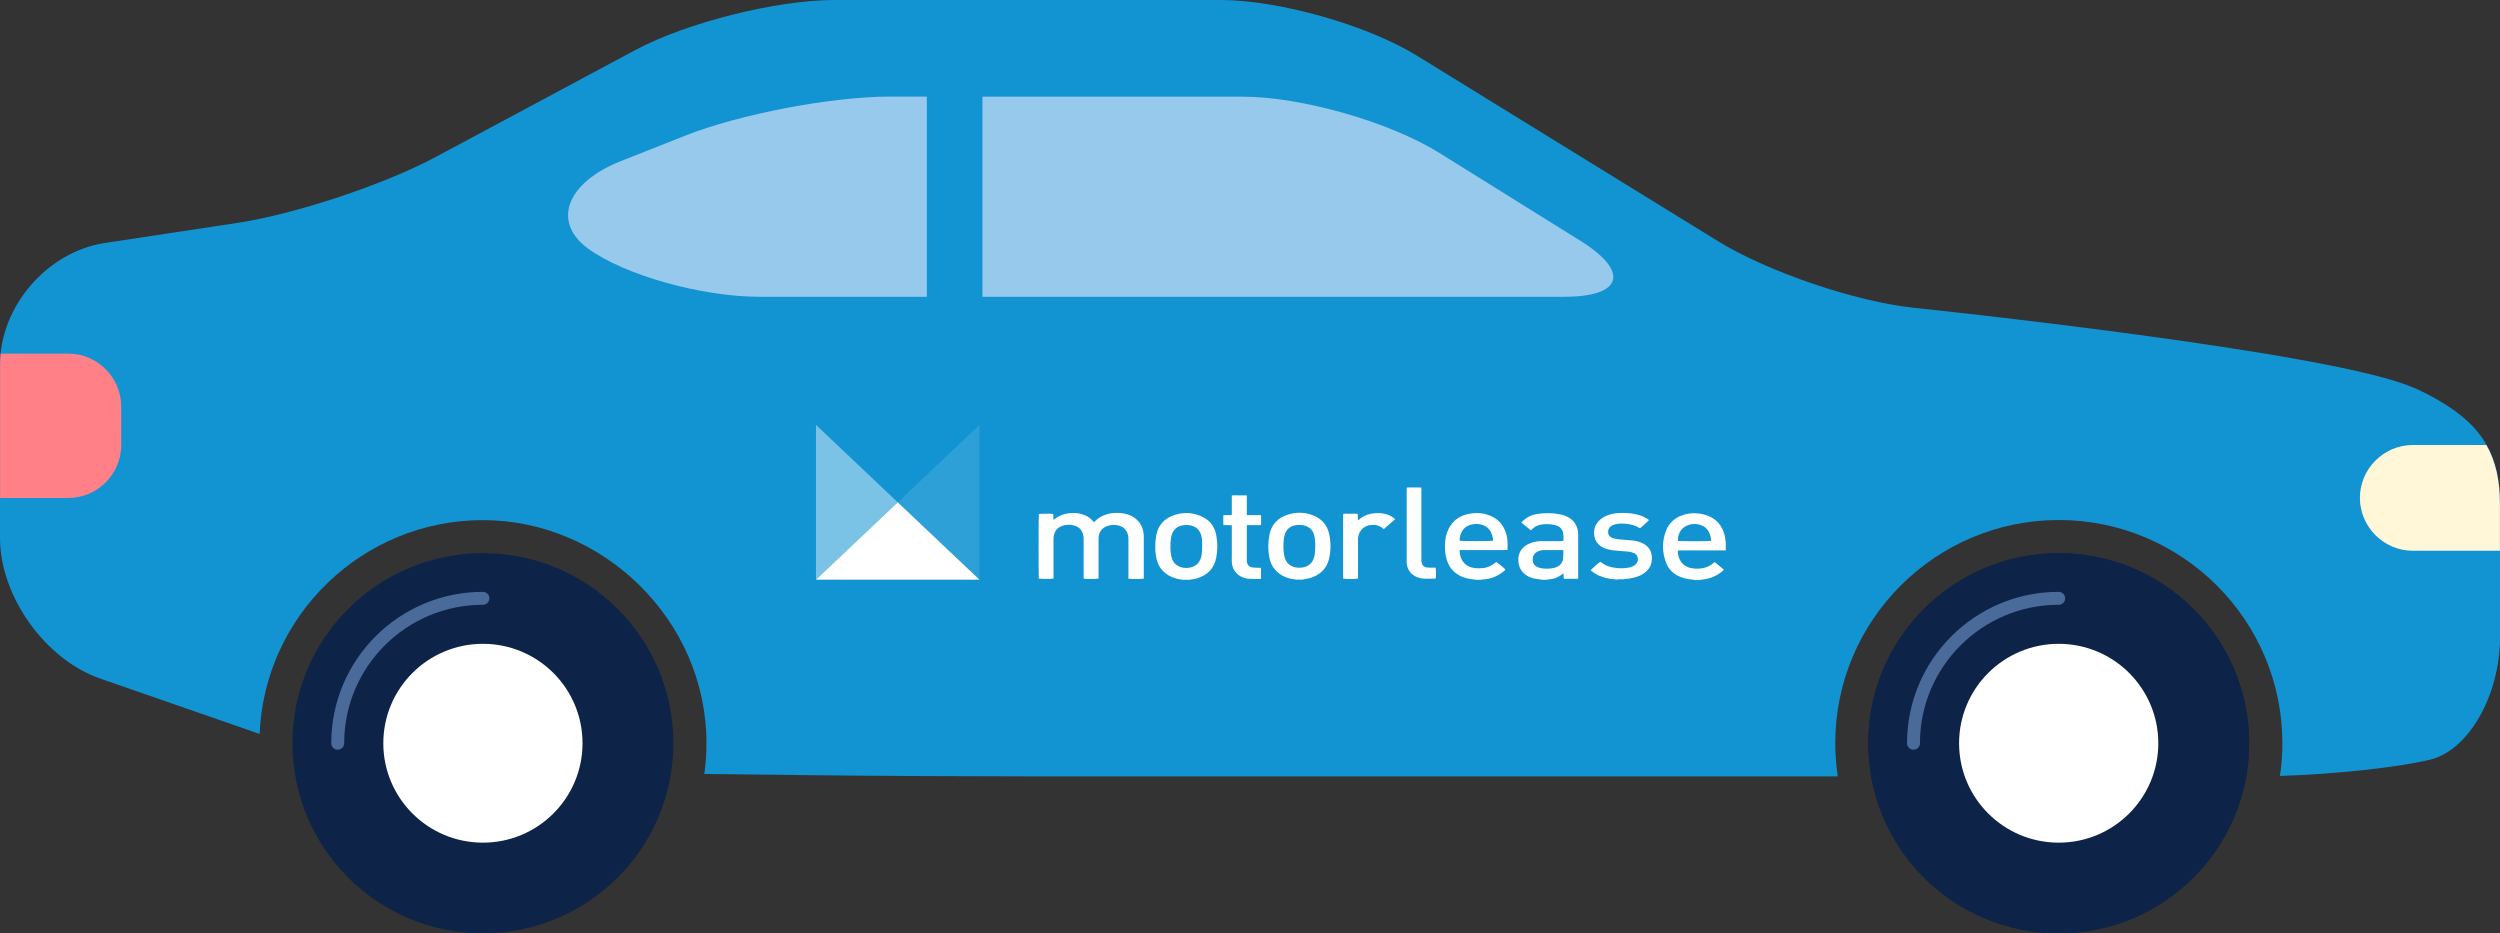
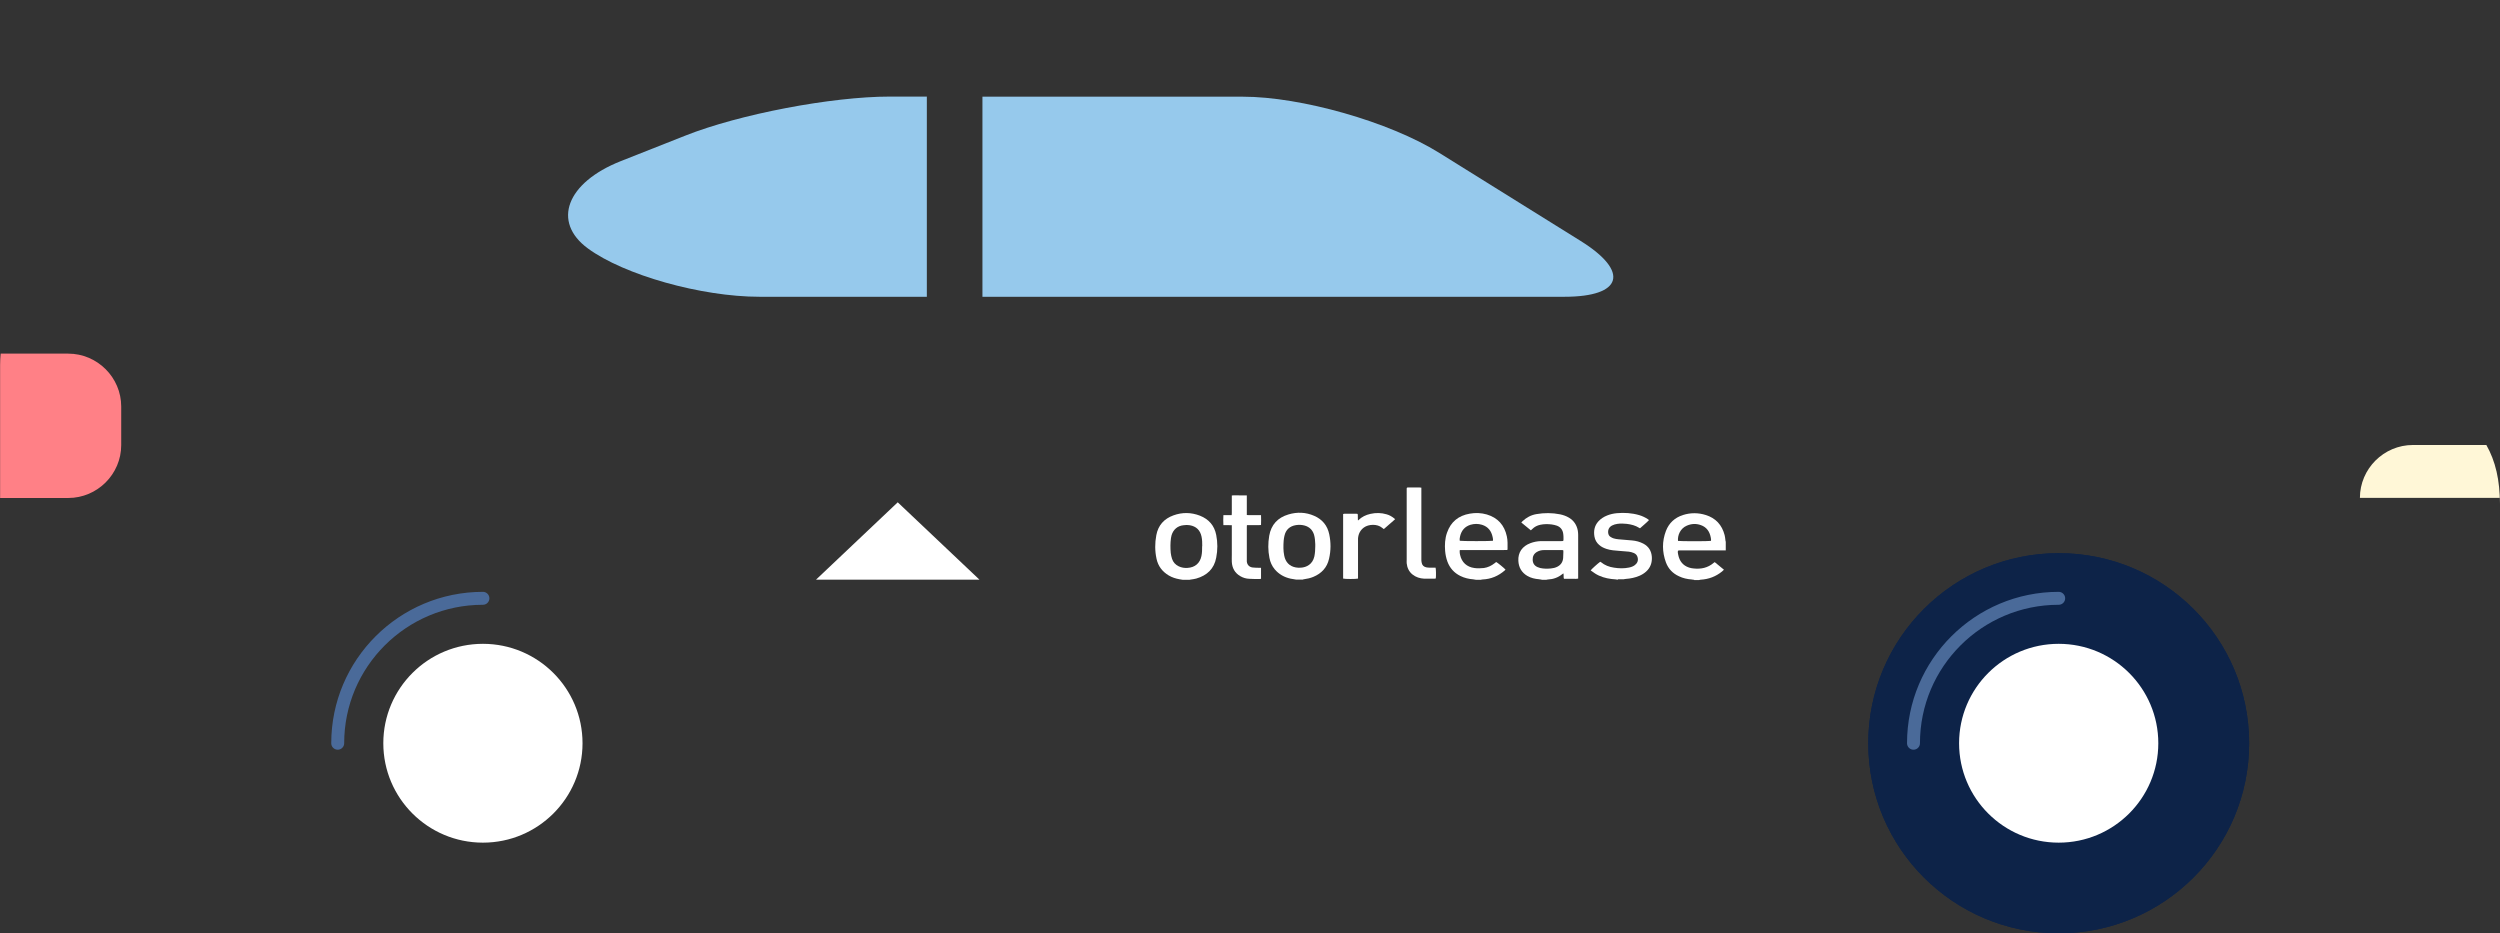
<svg xmlns="http://www.w3.org/2000/svg" width="375" height="140" viewBox="0 0 375 140" fill="none">
  <rect x="0" y="0" width="375" height="140" fill="#333333" stroke="none" />
  <path d="M308.804 140C324.583 140 337.374 127.234 337.374 111.486C337.374 95.738 324.583 82.972 308.804 82.972C293.026 82.972 280.235 95.738 280.235 111.486C280.235 127.234 293.026 140 308.804 140Z" fill="#0D2348" />
  <path d="M308.804 126.398C317.056 126.398 323.746 119.722 323.746 111.486C323.746 103.25 317.056 96.573 308.804 96.573C300.553 96.573 293.863 103.25 293.863 111.486C293.863 119.722 300.553 126.398 308.804 126.398Z" fill="white" />
  <path d="M308.804 140C324.583 140 337.374 127.234 337.374 111.486C337.374 95.738 324.583 82.972 308.804 82.972C293.026 82.972 280.235 95.738 280.235 111.486C280.235 127.234 293.026 140 308.804 140Z" fill="#0D2348" />
  <path d="M308.804 126.398C317.056 126.398 323.746 119.722 323.746 111.486C323.746 103.25 317.056 96.573 308.804 96.573C300.553 96.573 293.863 103.25 293.863 111.486C293.863 119.722 300.553 126.398 308.804 126.398Z" fill="white" />
  <path d="M308.804 89.747C296.78 89.747 287.024 99.484 287.024 111.486" stroke="#4A6A99" stroke-width="1.94" stroke-miterlimit="10" stroke-linecap="round" />
-   <path d="M72.438 140C88.216 140 101.007 127.234 101.007 111.486C101.007 95.738 88.216 82.972 72.438 82.972C56.66 82.972 43.869 95.738 43.869 111.486C43.869 127.234 56.66 140 72.438 140Z" fill="#0D2348" />
  <path d="M72.438 126.398C80.69 126.398 87.379 119.722 87.379 111.486C87.379 103.25 80.69 96.573 72.438 96.573C64.186 96.573 57.497 103.25 57.497 111.486C57.497 119.722 64.186 126.398 72.438 126.398Z" fill="white" />
  <path d="M72.438 89.747C60.413 89.747 50.657 99.484 50.657 111.486" stroke="#4A6A99" stroke-width="1.94" stroke-miterlimit="10" stroke-linecap="round" />
-   <path d="M362.191 58.237C350.371 52.755 287.075 46.167 287.075 46.167C278.376 45.265 265.157 40.771 257.721 36.192L212.522 8.341C205.085 3.762 191.832 0 183.082 0H125.21C116.46 0 103.003 3.388 95.294 7.507L65.36 23.543C57.65 27.68 44.278 32.123 35.614 33.434L15.726 36.447C7.078 37.758 0 45.963 0 54.696V80.691C0 89.424 6.754 98.906 15.027 101.783L38.94 110.09C39.673 92.284 54.41 78.018 72.438 78.018C90.467 78.018 105.971 93.033 105.971 111.486C105.971 113.052 105.851 114.601 105.647 116.099L122.481 116.286C131.231 116.389 145.541 116.457 154.291 116.457H275.664C275.425 114.822 275.289 113.171 275.289 111.469C275.289 93.016 290.333 78.001 308.822 78.001C327.311 78.001 342.354 93.016 342.354 111.469C342.354 113.137 342.235 114.788 341.996 116.389C350.098 116.133 359.547 115.146 364.493 113.954C370.275 112.575 375 104.319 375 95.586V75.55C375 67.004 371.316 62.442 362.208 58.203L362.191 58.237Z" fill="#1394D2" />
  <path d="M139.026 14.487H133.483C124.733 14.487 110.917 17.126 102.798 20.343L93.11 24.173C84.975 27.391 82.757 33.281 88.181 37.264C93.605 41.248 105.186 44.516 113.936 44.516H139.026V14.487V14.487Z" fill="#96C9EC" />
  <path d="M237.066 36.124L215.83 22.896C208.411 18.283 195.175 14.504 186.425 14.504H147.366V44.516H234.661C243.411 44.516 244.485 40.737 237.066 36.124V36.124Z" fill="#96C9EC" />
-   <path d="M353.987 74.681C353.987 79.039 357.568 82.614 361.935 82.614H374.983V75.567C374.983 72.026 374.335 69.183 372.953 66.749H361.935C357.568 66.749 353.987 70.323 353.987 74.681V74.681Z" fill="#FFF7D7" />
+   <path d="M353.987 74.681H374.983V75.567C374.983 72.026 374.335 69.183 372.953 66.749H361.935C357.568 66.749 353.987 70.323 353.987 74.681V74.681Z" fill="#FFF7D7" />
  <path d="M234.507 82.546C234.507 82.546 234.388 82.512 234.337 82.512C233.416 82.512 232.512 82.512 231.591 82.512C231.215 82.512 230.857 82.597 230.516 82.802C230.073 83.074 229.885 83.466 229.902 83.976C229.919 84.487 230.158 84.861 230.635 85.066C230.772 85.117 230.891 85.168 231.028 85.202C231.556 85.321 232.102 85.321 232.631 85.27C232.972 85.236 233.279 85.168 233.586 85.015C234.132 84.742 234.422 84.3 234.473 83.704C234.49 83.397 234.507 83.074 234.507 82.767C234.507 82.682 234.507 82.614 234.49 82.529L234.507 82.546ZM231.232 86.938C231.113 86.938 230.994 86.904 230.857 86.887C230.226 86.836 229.629 86.7 229.083 86.376C228.231 85.866 227.804 85.1 227.753 84.129C227.685 82.87 228.333 81.933 229.561 81.474C230.056 81.287 230.584 81.184 231.113 81.167C232.119 81.167 233.109 81.167 234.115 81.167C234.541 81.167 234.524 81.184 234.524 80.759C234.524 80.537 234.524 80.333 234.49 80.112C234.422 79.516 234.115 79.073 233.535 78.852C233.279 78.767 233.006 78.699 232.733 78.665C232.171 78.597 231.608 78.597 231.045 78.716C230.567 78.818 230.175 79.022 229.834 79.363C229.783 79.414 229.714 79.465 229.629 79.55C229.152 79.159 228.691 78.767 228.196 78.376C228.265 78.307 228.316 78.239 228.367 78.188C228.964 77.626 229.663 77.252 230.465 77.116C231.642 76.912 232.836 76.912 234.013 77.15C234.49 77.252 234.934 77.405 235.36 77.66C236.093 78.103 236.52 78.767 236.673 79.601C236.707 79.823 236.725 80.044 236.725 80.265C236.725 82.342 236.725 84.436 236.725 86.513V86.785C236.469 86.853 236.247 86.819 236.008 86.819C235.769 86.819 235.531 86.819 235.292 86.819H234.592C234.49 86.547 234.592 86.274 234.507 86.002C234.439 86.053 234.371 86.087 234.32 86.138C233.706 86.632 232.989 86.887 232.205 86.921C232.119 86.921 232.034 86.955 231.932 86.972H231.232V86.938Z" fill="white" />
  <path d="M251.683 81.133C251.922 81.201 256.408 81.201 256.629 81.133C256.698 80.963 256.629 80.776 256.612 80.606C256.442 79.737 255.998 79.073 255.128 78.767C254.412 78.512 253.713 78.546 253.013 78.852C252.058 79.261 251.615 80.282 251.7 81.15L251.683 81.133ZM254.122 86.972C254.003 86.972 253.883 86.938 253.747 86.921C253.082 86.87 252.45 86.734 251.854 86.445C250.915 86.019 250.25 85.321 249.892 84.368C249.312 82.785 249.295 81.201 249.892 79.635C250.353 78.444 251.222 77.644 252.45 77.252C253.576 76.894 254.736 76.894 255.862 77.252C257.363 77.712 258.301 78.75 258.693 80.265C258.761 80.504 258.778 80.776 258.812 81.031C258.812 81.116 258.847 81.184 258.864 81.269V82.563C258.864 82.563 258.83 82.563 258.812 82.563C256.51 82.563 254.207 82.563 251.905 82.563C251.836 82.563 251.768 82.58 251.7 82.597C251.632 82.836 251.7 83.04 251.734 83.227C251.922 84.163 252.433 84.827 253.354 85.134C253.576 85.202 253.798 85.253 254.037 85.27C255.145 85.389 256.169 85.185 257.039 84.436C257.09 84.402 257.141 84.368 257.209 84.317C257.67 84.691 258.13 85.066 258.591 85.457C258.488 85.559 258.403 85.644 258.318 85.713C257.38 86.479 256.305 86.887 255.094 86.955C255.026 86.955 254.958 86.989 254.872 87.006H254.122V86.972Z" fill="white" />
  <path d="M223.932 81.133C223.983 80.946 223.932 80.759 223.898 80.572C223.711 79.652 223.216 79.005 222.295 78.716C221.715 78.546 221.152 78.546 220.572 78.716C219.719 78.988 219.225 79.567 219.02 80.418C218.969 80.64 218.918 80.878 218.969 81.116C219.225 81.184 223.711 81.184 223.915 81.116L223.932 81.133ZM221.34 86.955C221.237 86.955 221.135 86.921 221.016 86.904C220.333 86.853 219.668 86.7 219.054 86.394C218.116 85.934 217.468 85.202 217.11 84.232C216.922 83.721 216.82 83.193 216.769 82.648C216.7 81.712 216.735 80.793 217.059 79.891C217.621 78.273 218.781 77.337 220.47 77.048C221.323 76.894 222.175 76.929 223.011 77.167C224.683 77.661 225.672 78.784 226.03 80.469C226.167 81.099 226.133 81.729 226.133 82.359C226.133 82.393 226.115 82.444 226.098 82.495C225.621 82.529 225.143 82.495 224.683 82.512C224.205 82.512 223.728 82.512 223.267 82.512H218.969C218.969 82.614 218.935 82.716 218.952 82.802C218.952 82.955 218.986 83.108 219.02 83.261C219.259 84.351 220.026 85.049 221.152 85.202C221.63 85.27 222.107 85.253 222.585 85.202C223.182 85.117 223.711 84.861 224.188 84.487C224.273 84.419 224.359 84.351 224.427 84.3C224.597 84.368 225.621 85.202 225.826 85.44C225.791 85.474 225.774 85.508 225.74 85.542C224.768 86.394 223.659 86.87 222.363 86.921C222.278 86.921 222.21 86.955 222.124 86.972H221.323L221.34 86.955Z" fill="white" />
  <path d="M180.336 81.933C180.336 81.474 180.336 80.98 180.234 80.503C180.029 79.533 179.449 78.954 178.46 78.784C178.153 78.733 177.846 78.733 177.539 78.784C176.635 78.869 175.987 79.431 175.731 80.299C175.697 80.435 175.663 80.571 175.646 80.708C175.544 81.457 175.544 82.189 175.612 82.938C175.646 83.227 175.714 83.534 175.799 83.806C175.97 84.334 176.311 84.708 176.806 84.946C177.232 85.151 177.676 85.219 178.136 85.185C179.245 85.117 179.995 84.487 180.217 83.397C180.319 82.921 180.319 82.444 180.319 81.933H180.336ZM177.42 86.972C177.249 86.938 177.079 86.904 176.908 86.887C176.345 86.785 175.816 86.615 175.322 86.325C174.35 85.746 173.719 84.929 173.48 83.823C173.224 82.648 173.224 81.457 173.446 80.282C173.719 78.801 174.605 77.814 176.021 77.303C177.334 76.826 178.682 76.843 179.995 77.354C181.326 77.882 182.161 78.835 182.434 80.248C182.656 81.371 182.656 82.512 182.434 83.636C182.127 85.321 181.053 86.325 179.432 86.785C179.16 86.87 178.87 86.887 178.58 86.938C178.528 86.938 178.46 86.972 178.409 86.972H177.403H177.42Z" fill="white" />
  <path d="M197.29 81.95C197.29 81.848 197.29 81.729 197.29 81.627C197.273 81.15 197.239 80.674 197.103 80.197C196.881 79.499 196.42 79.04 195.704 78.835C195.278 78.716 194.834 78.699 194.391 78.767C193.47 78.92 192.873 79.448 192.668 80.367C192.617 80.606 192.566 80.861 192.549 81.099C192.498 81.848 192.48 82.614 192.634 83.346C192.822 84.317 193.419 84.947 194.374 85.117C194.63 85.168 194.885 85.168 195.141 85.151C195.943 85.1 196.881 84.674 197.154 83.466C197.256 82.955 197.29 82.444 197.29 81.933V81.95ZM194.408 86.938C194.135 86.887 193.862 86.853 193.606 86.802C192.651 86.598 191.832 86.138 191.201 85.389C190.792 84.895 190.536 84.317 190.417 83.687C190.195 82.58 190.195 81.474 190.383 80.367C190.673 78.699 191.662 77.644 193.265 77.167C194.561 76.775 195.875 76.826 197.12 77.371C198.348 77.899 199.115 78.835 199.388 80.146C199.644 81.372 199.644 82.597 199.354 83.823C199.064 85.134 198.228 86.019 197 86.53C196.557 86.717 196.079 86.819 195.602 86.887C195.534 86.887 195.465 86.921 195.414 86.938H194.408V86.938Z" fill="white" />
  <path d="M242.728 86.955C242.592 86.955 242.455 86.921 242.319 86.904C241.466 86.853 240.63 86.7 239.846 86.342C239.436 86.155 239.078 85.917 238.72 85.644C238.686 85.61 238.635 85.593 238.601 85.559C238.703 85.389 239.709 84.487 240.033 84.265C240.068 84.282 240.102 84.299 240.136 84.317C240.716 84.793 241.381 85.049 242.114 85.151C242.865 85.27 243.598 85.287 244.349 85.134C244.673 85.066 244.98 84.963 245.236 84.759C245.611 84.47 245.764 84.078 245.645 83.618C245.577 83.312 245.372 83.074 245.082 82.955C244.843 82.853 244.587 82.784 244.332 82.75C243.854 82.699 243.376 82.665 242.882 82.631C242.251 82.58 241.603 82.546 240.989 82.342C240.579 82.206 240.204 82.035 239.88 81.746C239.488 81.406 239.249 80.98 239.164 80.469C239.027 79.652 239.164 78.886 239.726 78.239C240.102 77.814 240.562 77.524 241.074 77.32C241.534 77.133 242.012 77.031 242.507 76.979C243.649 76.877 244.775 76.945 245.884 77.269C246.344 77.405 246.771 77.609 247.163 77.865C247.214 77.899 247.265 77.933 247.299 77.967C247.299 77.967 247.316 78.001 247.334 78.035C246.924 78.46 246.447 78.835 246.003 79.243C245.952 79.21 245.901 79.21 245.867 79.175C245.304 78.818 244.69 78.665 244.025 78.58C243.547 78.529 243.087 78.511 242.609 78.58C242.336 78.614 242.063 78.699 241.824 78.818C241.364 79.056 241.176 79.448 241.227 79.942C241.261 80.197 241.364 80.401 241.586 80.537C241.739 80.622 241.893 80.725 242.046 80.759C242.285 80.827 242.558 80.878 242.797 80.895C243.462 80.963 244.144 80.997 244.809 81.065C245.406 81.116 245.969 81.269 246.498 81.542C247.299 81.967 247.709 82.631 247.777 83.533C247.828 84.402 247.572 85.151 246.907 85.746C246.6 86.019 246.259 86.223 245.901 86.376C245.253 86.649 244.587 86.785 243.888 86.836C243.786 86.836 243.683 86.87 243.564 86.887H242.66L242.728 86.955Z" fill="white" />
-   <path d="M171.501 86.802C171.262 86.87 169.506 86.87 169.267 86.802C169.267 86.7 169.267 86.598 169.267 86.496C169.267 84.674 169.267 82.87 169.267 81.048C169.267 80.844 169.267 80.639 169.233 80.435C169.096 79.55 168.55 78.988 167.681 78.801C167.169 78.699 166.674 78.716 166.18 78.869C165.293 79.158 164.781 79.822 164.781 80.759C164.781 82.41 164.781 84.078 164.781 85.729C164.781 86.002 164.781 86.274 164.781 86.547C164.781 86.632 164.781 86.717 164.781 86.785C164.576 86.853 162.871 86.87 162.564 86.802C162.564 86.7 162.547 86.598 162.547 86.496C162.547 84.674 162.547 82.853 162.547 81.014C162.547 80.793 162.547 80.588 162.495 80.367C162.359 79.584 161.933 79.056 161.148 78.835C160.551 78.665 159.954 78.665 159.374 78.869C158.607 79.124 158.163 79.669 158.061 80.469C158.027 80.656 158.027 80.844 158.027 81.031C158.027 82.853 158.027 84.657 158.027 86.478C158.027 86.581 158.027 86.683 158.027 86.785C157.788 86.853 156.031 86.853 155.826 86.785C155.775 86.598 155.775 77.337 155.826 77.099C156.014 77.047 157.686 77.031 157.976 77.099C158.027 77.371 157.976 77.66 158.01 77.967C158.078 77.933 158.129 77.916 158.163 77.882C159.118 77.133 160.227 76.877 161.421 76.962C161.813 76.996 162.206 77.082 162.581 77.218C163.092 77.405 163.536 77.711 163.911 78.12C163.962 78.188 164.031 78.256 164.099 78.341C164.184 78.273 164.252 78.205 164.303 78.137C165.037 77.439 165.924 77.065 166.947 76.962C167.698 76.894 168.431 76.945 169.147 77.167C170.614 77.626 171.518 78.801 171.569 80.35C171.569 80.963 171.569 81.559 171.569 82.172C171.569 83.602 171.569 85.049 171.569 86.478C171.569 86.581 171.569 86.683 171.569 86.785" fill="white" />
  <path d="M189.154 85.168V86.819C189.154 86.819 189.001 86.853 188.933 86.853C188.421 86.853 187.892 86.853 187.381 86.819C186.903 86.802 186.46 86.666 186.05 86.427C185.232 85.951 184.822 85.219 184.771 84.282C184.754 83.942 184.771 83.585 184.771 83.244C184.771 81.865 184.771 80.486 184.771 79.107V78.784C184.345 78.75 183.935 78.784 183.509 78.767C183.475 78.256 183.492 77.779 183.509 77.269H184.754C184.754 77.15 184.771 77.047 184.771 76.962C184.771 76.196 184.771 75.413 184.771 74.647V74.324C185.163 74.273 185.539 74.307 185.914 74.307C186.272 74.307 186.647 74.307 187.022 74.307V77.252C187.142 77.252 187.227 77.269 187.312 77.269C187.824 77.269 188.336 77.269 188.865 77.269C188.95 77.269 189.052 77.269 189.154 77.269C189.189 77.763 189.154 78.239 189.154 78.75C189.052 78.75 188.967 78.767 188.882 78.767C188.37 78.767 187.858 78.767 187.329 78.767H187.039C187.039 78.852 187.022 78.937 187.022 79.005C187.022 80.691 187.022 82.376 187.022 84.061C187.022 84.112 187.022 84.18 187.022 84.231C187.074 84.708 187.364 85.031 187.841 85.117C188.148 85.168 188.472 85.151 188.779 85.168C188.899 85.168 189.001 85.168 189.154 85.168" fill="white" />
  <path d="M213.204 73.166C213.204 73.302 213.204 73.422 213.204 73.524C213.204 76.98 213.204 80.418 213.204 83.874C213.204 84.061 213.204 84.231 213.255 84.419C213.323 84.793 213.562 85.015 213.937 85.1C214.108 85.134 214.295 85.151 214.483 85.151C214.773 85.151 215.063 85.151 215.336 85.151C215.404 85.338 215.421 86.427 215.37 86.768C215.319 86.768 215.251 86.802 215.182 86.802C214.671 86.802 214.142 86.802 213.63 86.802C212.982 86.768 212.385 86.581 211.873 86.172C211.345 85.747 211.072 85.168 211.004 84.487C210.987 84.317 211.004 84.146 211.004 83.959C211.004 80.486 211.004 77.014 211.004 73.524C211.004 73.115 210.969 73.115 211.413 73.115C211.891 73.115 212.385 73.115 212.863 73.115C212.965 73.115 213.067 73.132 213.204 73.149" fill="white" />
  <path d="M209.23 77.916C208.684 78.392 208.138 78.886 207.575 79.363C207.473 79.278 207.388 79.227 207.302 79.159C206.586 78.563 205.29 78.614 204.59 79.124C204.028 79.533 203.755 80.095 203.703 80.776C203.703 80.895 203.703 81.031 203.703 81.15V86.785C203.465 86.87 201.691 86.87 201.469 86.785V77.099C201.469 77.099 201.589 77.065 201.657 77.065C202.271 77.065 202.868 77.065 203.482 77.065C203.533 77.065 203.584 77.065 203.652 77.099C203.703 77.405 203.652 77.729 203.686 78.052C203.721 78.052 203.755 78.052 203.772 78.018C204.266 77.524 204.88 77.235 205.563 77.082C206.381 76.894 207.2 76.912 208.002 77.15C208.428 77.269 208.803 77.49 209.162 77.78C209.196 77.797 209.213 77.831 209.23 77.848C209.23 77.848 209.23 77.882 209.264 77.916" fill="white" />
  <g opacity="0.33">
-     <path opacity="0.33" d="M146.923 63.735L134.66 75.345L146.923 86.955V63.735Z" fill="white" />
-   </g>
+     </g>
  <path d="M122.396 86.955H146.923L134.66 75.345L122.396 86.955Z" fill="white" />
  <g opacity="0.66">
-     <path opacity="0.66" d="M122.396 86.955L134.66 75.345L122.396 63.735V86.955Z" fill="white" />
-   </g>
+     </g>
  <path d="M10.234 74.698C14.6 74.698 18.182 71.124 18.182 66.766V60.978C18.182 56.62 14.6 53.045 10.234 53.045H0.102C0.051 53.606 0.017 54.151 0.017 54.713V74.698H10.234Z" fill="#FF8086" />
</svg>